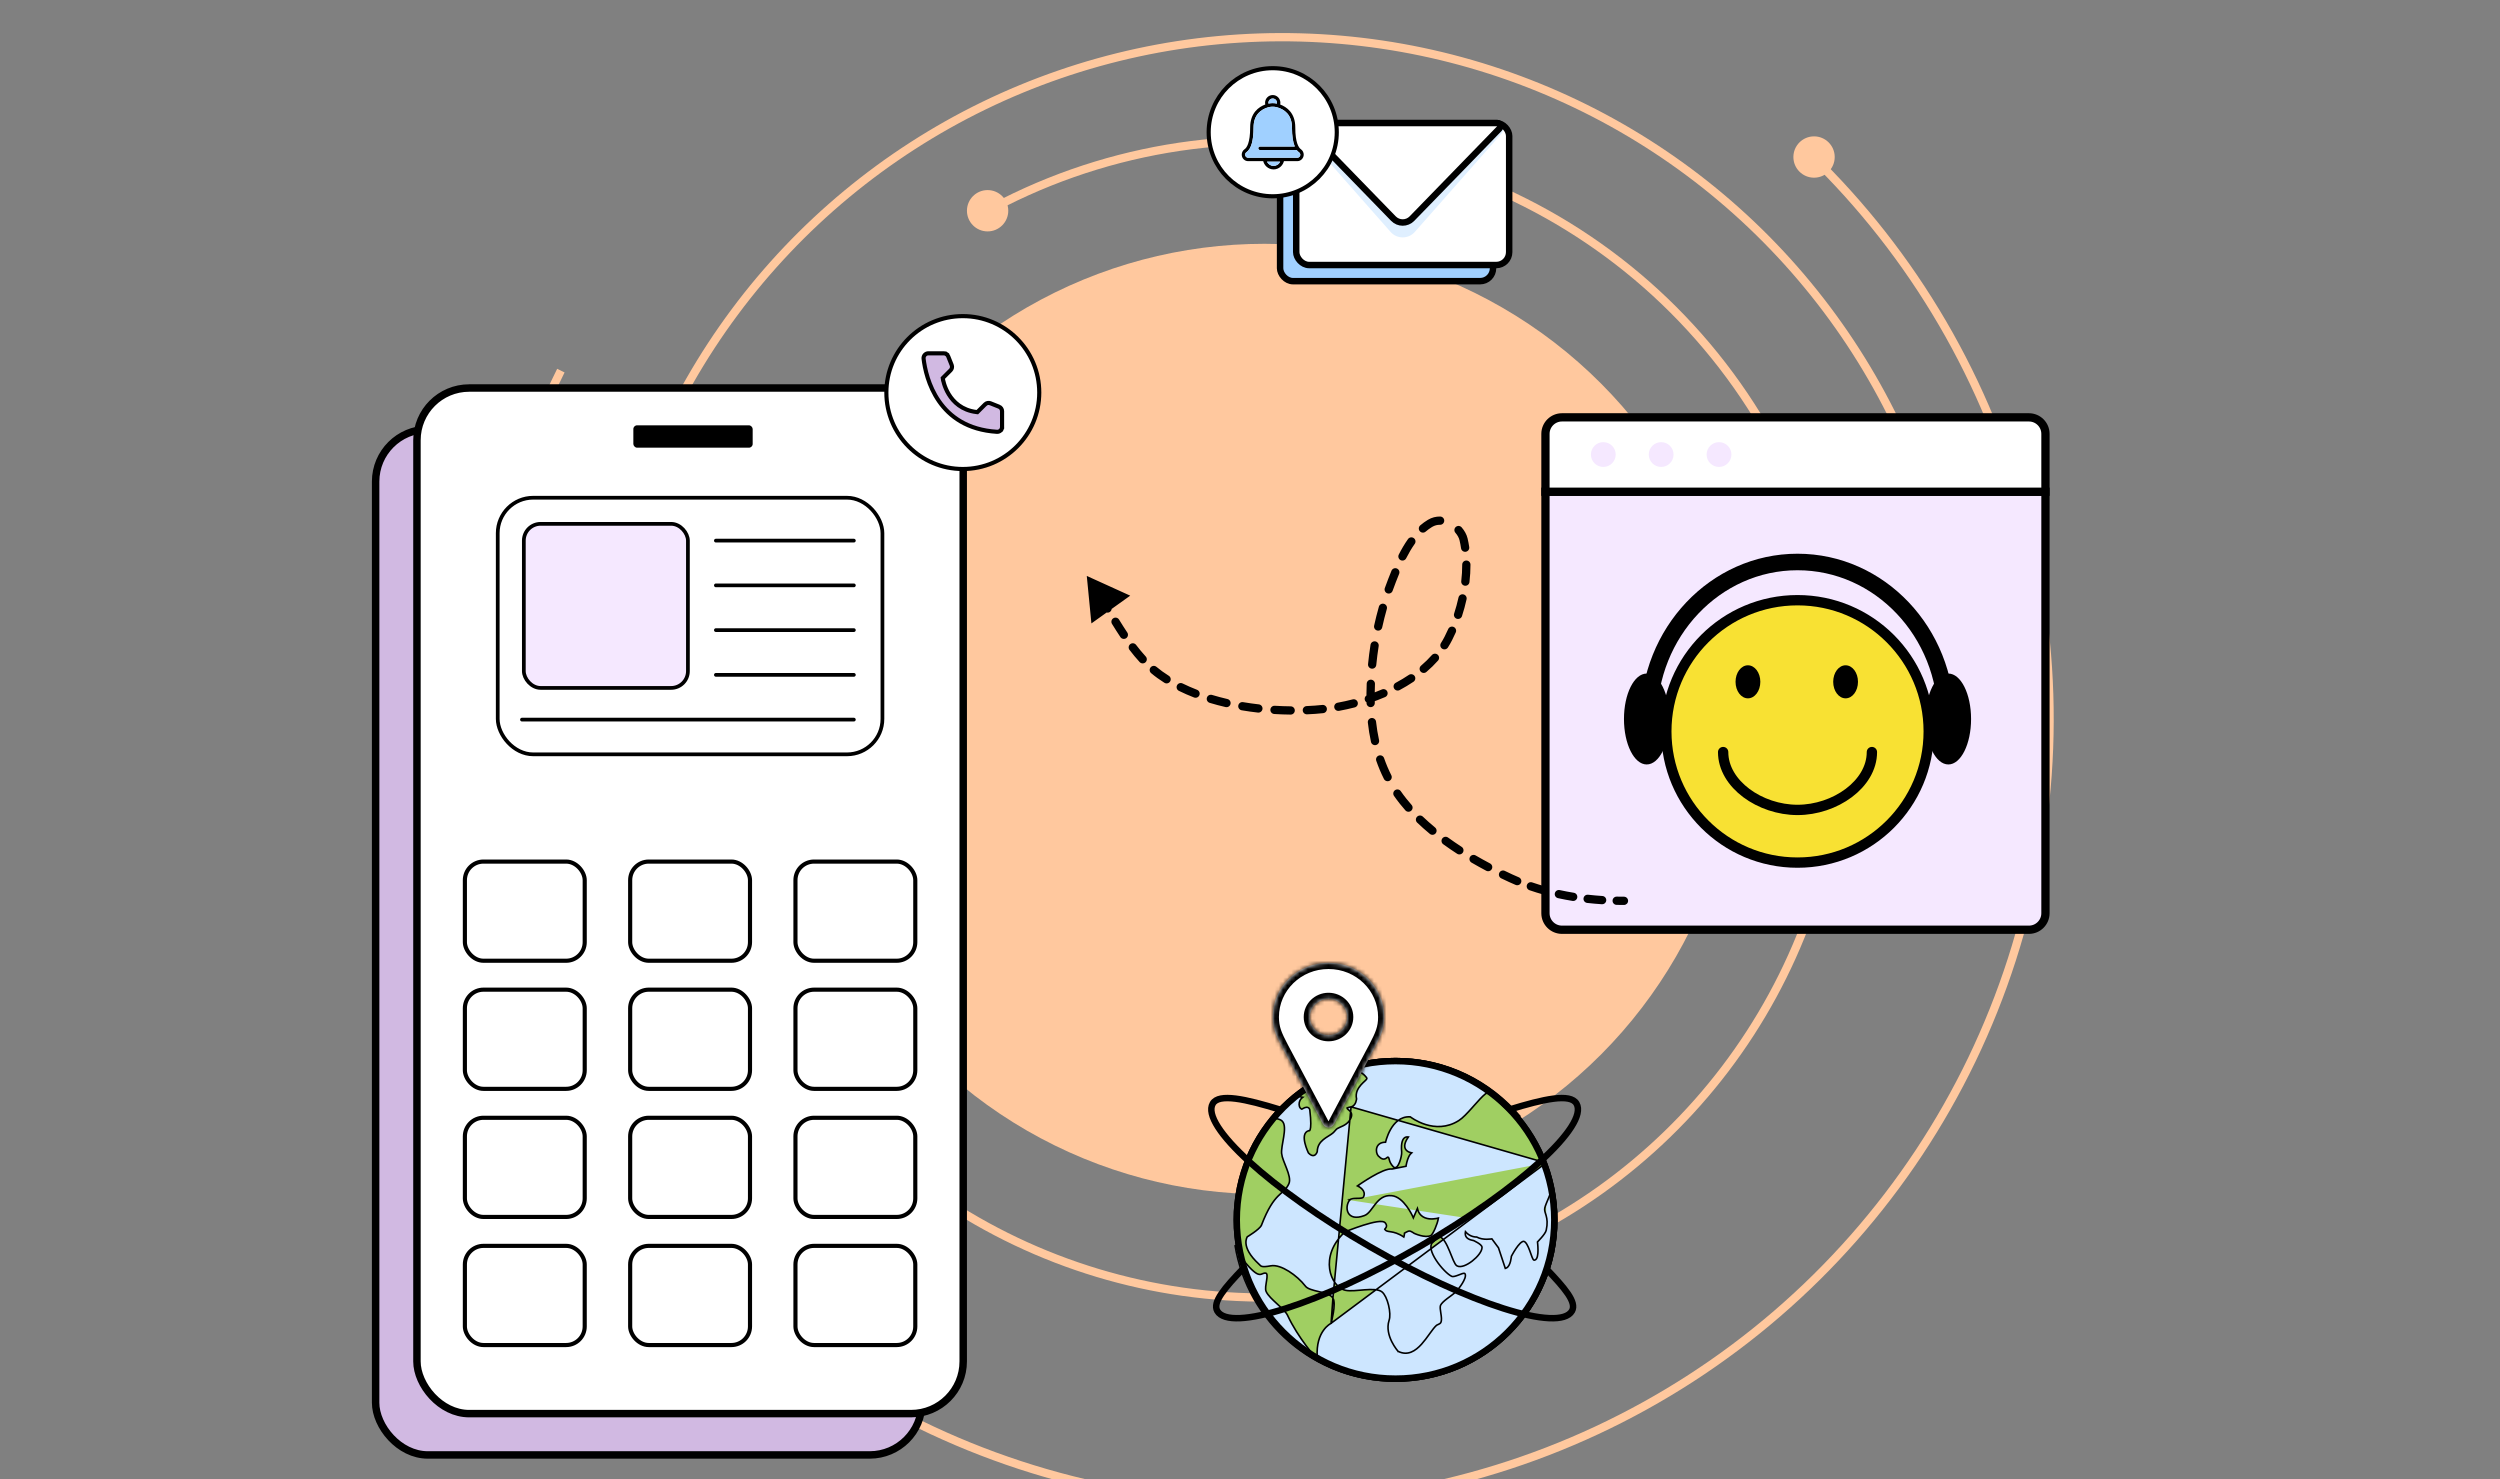
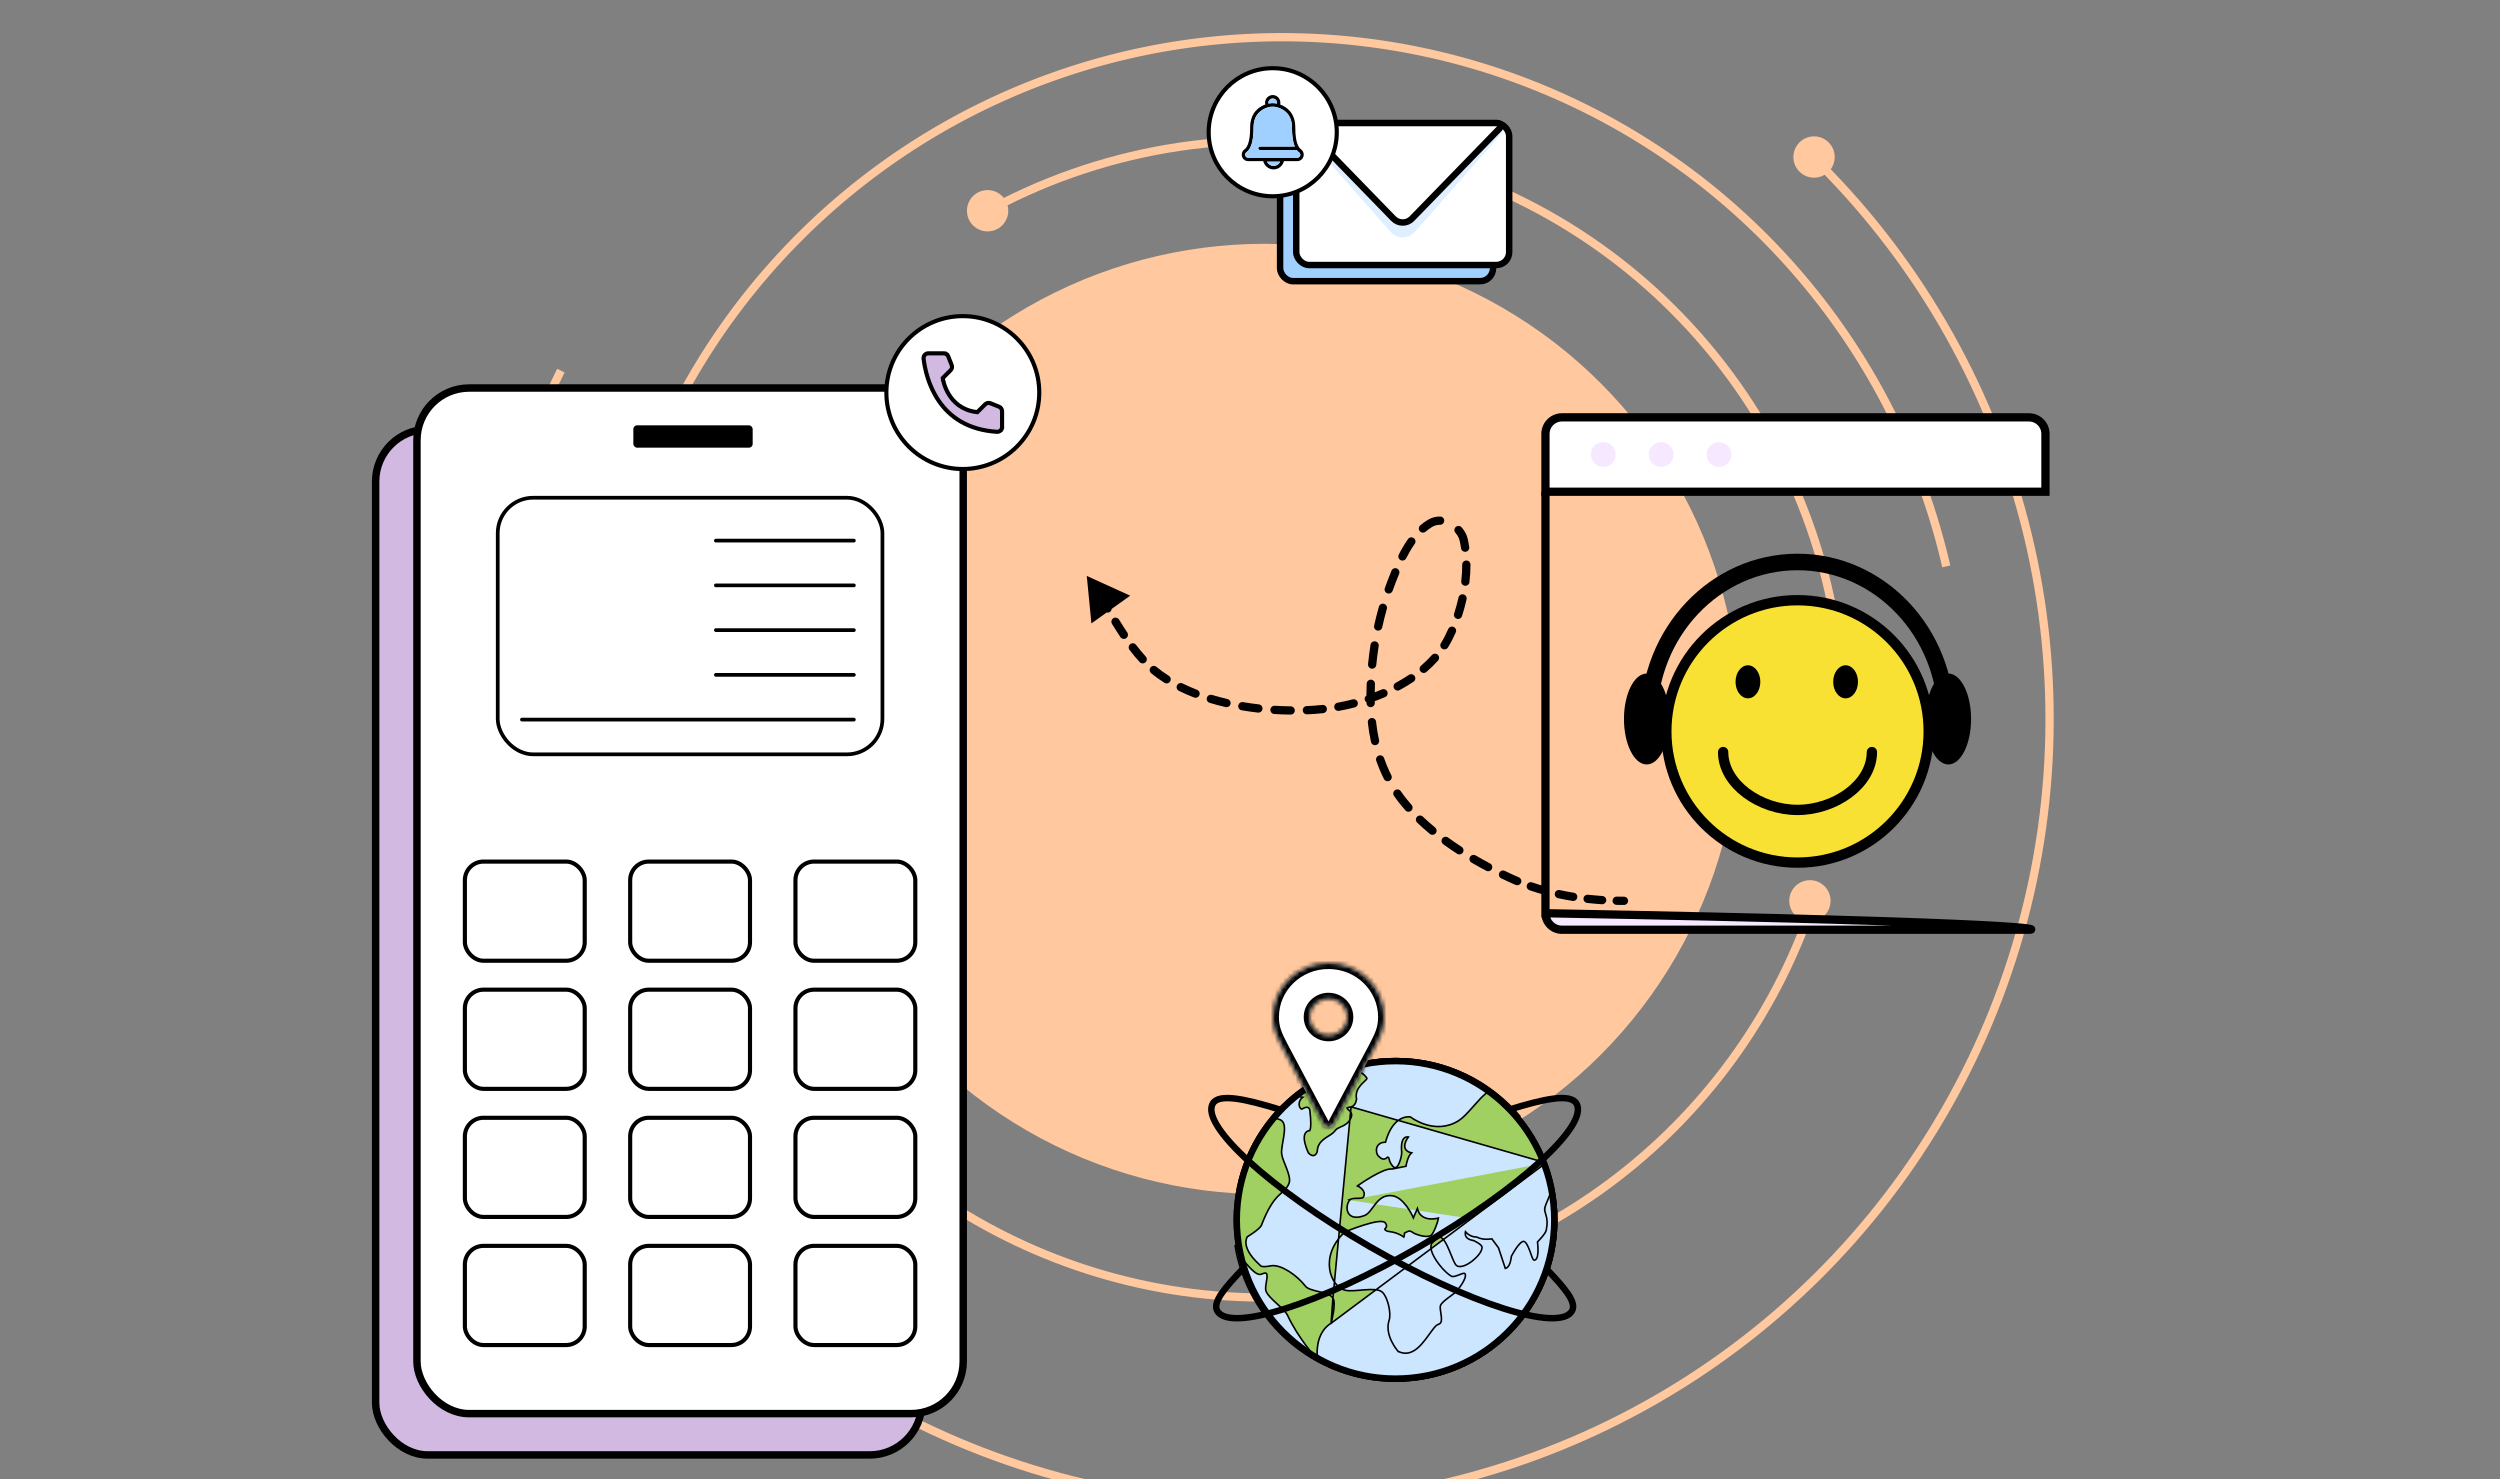
<svg xmlns="http://www.w3.org/2000/svg" width="605" height="358" viewBox="0 0 605 358" fill="none">
  <rect x="0" y="0" width="605" height="358" fill="#808080" stroke="none" />
  <g clip-path="url(#clip0_329_142)">
    <path d="M440.35 39.65C465.062 64.362 482.479 95.41 490.687 129.381C498.894 163.351 497.573 198.927 486.868 232.195C476.164 265.463 456.492 295.134 430.016 317.945C403.539 340.756 371.284 355.822 336.799 361.487C302.313 367.152 266.933 363.196 234.551 350.054C202.168 336.912 174.038 315.093 153.253 286.998C132.469 258.902 119.837 225.619 116.745 190.808C113.653 155.997 120.223 121.008 135.73 89.69" stroke="#FFC89E" stroke-width="2" />
    <path d="M210.023 305.118C188.975 289.039 172.107 268.128 160.845 244.154C149.583 220.18 144.258 193.848 145.321 167.382C146.383 140.916 153.802 115.094 166.949 92.1C180.096 69.106 198.586 49.615 220.855 35.275C243.125 20.934 268.519 12.166 294.893 9.71C321.266 7.255 347.843 11.185 372.377 21.168C396.911 31.151 418.681 46.894 435.847 67.066C453.013 87.238 465.07 111.246 471 137.061" stroke="#FFC89E" stroke-width="2" />
    <path d="M437.689 221.521C428.001 248.367 410.34 271.611 387.072 288.138C363.804 304.665 336.04 313.686 307.502 313.992C278.963 314.298 251.012 305.875 227.395 289.85C203.778 273.825 185.622 250.965 175.361 224.333" stroke="#FFC89E" stroke-width="2" />
    <circle cx="239" cy="51" r="5" fill="#FFC89E" />
    <circle cx="438" cy="218" r="5" fill="#FFC89E" />
    <circle cx="439" cy="38" r="5" fill="#FFC89E" />
    <circle cx="145" cy="135" r="5" fill="#FFC89E" />
    <path d="M446 174C446 142.009 435.044 110.983 414.955 86.087C394.866 61.19 366.857 43.924 335.589 37.163C304.32 30.401 271.68 34.553 243.1 48.926" stroke="#FFC89E" stroke-width="2" />
    <circle cx="306" cy="174" r="115" fill="#FFC89E" />
-     <path d="M374 119H495V221C495 223.209 493.209 225 491 225H378C375.791 225 374 223.209 374 221V119Z" fill="#F5E8FF" stroke="black" stroke-width="2" />
+     <path d="M374 119V221C495 223.209 493.209 225 491 225H378C375.791 225 374 223.209 374 221V119Z" fill="#F5E8FF" stroke="black" stroke-width="2" />
    <path d="M374 105C374 102.791 375.791 101 378 101H491C493.209 101 495 102.791 495 105V119H374V105Z" fill="white" stroke="black" stroke-width="2" />
    <circle cx="388" cy="110" r="3" fill="#F5E8FF" />
    <circle cx="402" cy="110" r="3" fill="#F5E8FF" />
    <circle cx="416" cy="110" r="3" fill="#F5E8FF" />
    <circle cx="435" cy="177" r="31.75" fill="#F8E133" stroke="black" stroke-width="2.5" />
    <ellipse cx="423" cy="165" rx="3" ry="4" fill="black" />
    <ellipse cx="398.5" cy="174" rx="5.5" ry="11" fill="black" />
    <ellipse cx="471.5" cy="174" rx="5.5" ry="11" fill="black" />
    <ellipse cx="446.633" cy="165" rx="3" ry="4" fill="black" />
    <path d="M453 182C453 189.778 444.037 196 435 196C425.963 196 417 189.778 417 182" stroke="black" stroke-width="2.5" stroke-linecap="round" />
    <path d="M471 174C471 153.013 454.882 136 435 136C415.118 136 399 153.013 399 174" stroke="black" stroke-width="4" />
    <rect x="309.781" y="33.685" width="51.534" height="34.356" rx="3.123" fill="#A0D0FF" stroke="black" stroke-width="1.562" />
    <rect x="313.685" y="29.781" width="51.534" height="34.356" rx="3.123" fill="white" stroke="black" stroke-width="1.562" />
    <path d="M336.524 56.13C338.078 57.893 340.826 57.893 342.381 56.13L363.323 32.375C364.212 31.367 363.496 29.781 362.151 29.781H316.753C315.409 29.781 314.693 31.367 315.582 32.375L336.524 56.13Z" fill="#DFEFFF" />
    <path d="M341.693 52.902C340.466 54.165 338.439 54.165 337.212 52.902L316.038 31.106C315.558 30.611 315.908 29.781 316.598 29.781H362.306C362.996 29.781 363.347 30.611 362.866 31.106L341.693 52.902Z" fill="white" stroke="black" stroke-width="1.562" />
    <circle cx="308" cy="32" r="15.5" fill="white" stroke="black" />
    <path d="M308.207 41C309.484 41 310.576 40.031 310.762 38.747L310.823 38.263H305.59L305.652 38.747C305.837 40.031 306.929 41 308.207 41ZM309.793 39.105C309.525 39.736 308.887 40.157 308.207 40.157C307.527 40.157 306.888 39.736 306.62 39.105H309.793Z" fill="black" />
    <path d="M309.793 39.105C309.525 39.736 308.887 40.157 308.207 40.157C307.527 40.157 306.888 39.736 306.62 39.105H309.793Z" fill="#A0D0FF" />
    <path d="M314.82 36.116C314.305 35.758 313.46 34.6 313.46 30.832C313.46 27.295 311.358 25.884 309.813 25.295C309.834 25.168 309.854 25.021 309.854 24.895C309.854 23.842 309.03 23 308 23C306.97 23 306.146 23.842 306.146 24.895C306.146 25.021 306.166 25.168 306.187 25.295C304.642 25.863 302.54 27.295 302.54 30.832C302.54 34.621 301.695 35.779 301.18 36.116C300.747 36.41 300.5 36.916 300.5 37.421C300.5 38.305 301.201 39 302.045 39H308H313.955C314.799 39 315.5 38.284 315.5 37.421C315.5 36.916 315.253 36.41 314.82 36.116ZM308 23.842C308.577 23.842 309.03 24.305 309.03 24.895C309.03 24.958 309.03 25 309.01 25.063C308.165 24.874 307.382 24.979 306.97 25.063C306.97 25 306.949 24.958 306.949 24.895C306.97 24.305 307.423 23.842 308 23.842ZM313.955 38.179H302.045C301.654 38.179 301.324 37.842 301.324 37.442C301.324 37.189 301.448 36.958 301.654 36.832C302.787 36.032 303.364 34.032 303.364 30.853C303.364 27.653 305.301 26.431 306.908 25.968H306.928C306.928 25.968 307.382 25.821 308.02 25.821C308.35 25.821 308.7 25.863 309.092 25.989H309.112C310.72 26.453 312.656 27.674 312.656 30.874C312.656 32.874 312.883 34.41 313.336 35.463H304.909C304.682 35.463 304.497 35.653 304.497 35.884C304.497 36.116 304.683 36.305 304.909 36.305H313.769H313.79C313.954 36.537 314.14 36.705 314.346 36.852C314.552 37 314.676 37.231 314.676 37.463C314.676 37.842 314.346 38.179 313.955 38.179Z" fill="black" />
    <path d="M313.955 38.179H302.045C301.654 38.179 301.324 37.842 301.324 37.442C301.324 37.189 301.448 36.958 301.654 36.832C302.787 36.032 303.364 34.032 303.364 30.853C303.364 27.653 305.301 26.431 306.908 25.968H306.928C306.928 25.968 307.382 25.821 308.02 25.821C308.35 25.821 308.7 25.863 309.092 25.989H309.112C310.72 26.453 312.656 27.674 312.656 30.874C312.656 32.874 312.883 34.41 313.336 35.463H304.909C304.682 35.463 304.497 35.653 304.497 35.884C304.497 36.116 304.683 36.305 304.909 36.305H313.769H313.79C313.954 36.537 314.14 36.705 314.346 36.852C314.552 37 314.676 37.231 314.676 37.463C314.676 37.842 314.346 38.179 313.955 38.179Z" fill="#A0D0FF" />
    <path d="M308 23.842C308.577 23.842 309.03 24.305 309.03 24.895C309.03 24.958 309.03 25 309.01 25.063C308.165 24.874 307.382 24.979 306.97 25.063C306.97 25 306.949 24.958 306.949 24.895C306.97 24.305 307.423 23.842 308 23.842Z" fill="#A0D0FF" />
    <rect x="90.902" y="103.902" width="132.195" height="248.195" rx="12.634" fill="#D1B9E2" stroke="black" stroke-width="1.805" />
    <rect x="100.902" y="93.902" width="132.195" height="248.195" rx="12.634" fill="white" stroke="black" stroke-width="1.805" />
    <rect x="153.27" y="102.927" width="28.878" height="5.415" rx="0.902" fill="black" />
    <rect x="120.451" y="120.451" width="93.098" height="62.098" rx="8.573" fill="white" stroke="black" stroke-width="0.902" />
-     <rect x="126.768" y="126.769" width="39.707" height="39.707" rx="4.061" fill="#F5E8FF" stroke="black" stroke-width="0.902" />
    <path d="M173.244 130.83H206.634" stroke="black" stroke-width="0.902" stroke-linecap="round" />
    <path d="M173.244 141.659H206.634" stroke="black" stroke-width="0.902" stroke-linecap="round" />
    <path d="M173.244 152.488H206.634" stroke="black" stroke-width="0.902" stroke-linecap="round" />
    <path d="M173.244 163.317H206.634" stroke="black" stroke-width="0.902" stroke-linecap="round" />
    <path d="M126.316 174.146L206.633 174.146" stroke="black" stroke-width="0.902" stroke-linecap="round" />
    <rect x="112.5" y="208.5" width="29" height="24" rx="4.5" fill="white" stroke="black" />
    <rect x="152.5" y="208.5" width="29" height="24" rx="4.5" fill="white" stroke="black" />
    <rect x="192.5" y="208.5" width="29" height="24" rx="4.5" fill="white" stroke="black" />
    <rect x="112.5" y="239.5" width="29" height="24" rx="4.5" fill="white" stroke="black" />
    <rect x="152.5" y="239.5" width="29" height="24" rx="4.5" fill="white" stroke="black" />
    <rect x="192.5" y="239.5" width="29" height="24" rx="4.5" fill="white" stroke="black" />
    <rect x="112.5" y="270.5" width="29" height="24" rx="4.5" fill="white" stroke="black" />
    <rect x="152.5" y="270.5" width="29" height="24" rx="4.5" fill="white" stroke="black" />
    <rect x="192.5" y="270.5" width="29" height="24" rx="4.5" fill="white" stroke="black" />
    <rect x="112.5" y="301.5" width="29" height="24" rx="4.5" fill="white" stroke="black" />
    <rect x="152.5" y="301.5" width="29" height="24" rx="4.5" fill="white" stroke="black" />
    <rect x="192.5" y="301.5" width="29" height="24" rx="4.5" fill="white" stroke="black" />
    <circle cx="233" cy="95" r="18.5" fill="white" stroke="black" />
    <path d="M236.272 99.71L236.515 99.74L236.688 99.567L238.408 97.847C238.408 97.846 238.408 97.846 238.409 97.846C238.572 97.685 238.778 97.575 239.002 97.529C239.226 97.483 239.458 97.503 239.671 97.587C239.672 97.587 239.672 97.587 239.672 97.587L241.766 98.423C241.767 98.424 241.767 98.424 241.768 98.424C241.982 98.511 242.166 98.66 242.296 98.852C242.427 99.044 242.497 99.269 242.5 99.501V103.342C242.499 103.499 242.465 103.654 242.403 103.798L242.861 103.998L242.403 103.798C242.34 103.943 242.248 104.073 242.133 104.182C242.018 104.29 241.883 104.374 241.735 104.428C241.588 104.482 241.432 104.506 241.275 104.499C234.086 104.05 229.804 100.794 227.235 97.086C224.65 93.356 223.783 89.142 223.507 86.797C223.489 86.633 223.506 86.468 223.556 86.311C223.607 86.154 223.69 86.009 223.8 85.887C223.911 85.764 224.046 85.666 224.197 85.6C224.347 85.533 224.511 85.499 224.676 85.5V85.5H224.679H228.391C228.623 85.501 228.848 85.571 229.04 85.701L229.321 85.288L229.04 85.701C229.231 85.831 229.379 86.016 229.465 86.231L229.465 86.231L230.303 88.331L230.303 88.331L230.305 88.335C230.391 88.546 230.413 88.778 230.368 89.002C230.323 89.225 230.213 89.431 230.053 89.592C230.052 89.593 230.052 89.593 230.052 89.593L228.331 91.315L228.153 91.493L228.19 91.742L228.684 91.668C228.19 91.742 228.19 91.742 228.19 91.742L228.19 91.743L228.19 91.745L228.191 91.75L228.194 91.768C228.196 91.784 228.2 91.805 228.205 91.833C228.215 91.888 228.23 91.966 228.251 92.064C228.294 92.262 228.362 92.541 228.465 92.877C228.671 93.549 229.018 94.454 229.585 95.389C230.723 97.267 232.755 99.271 236.272 99.71Z" fill="#D1B9E2" stroke="black" />
    <path d="M263 139.374L273.513 144.15L264.121 150.866L263 139.374ZM280.694 163.293L280.111 164.105L280.694 163.293ZM318.214 171.758L318.284 172.756L318.214 171.758ZM350.497 154.497L349.607 154.042L350.497 154.497ZM354.181 130.517L353.207 130.747L354.181 130.517ZM346.056 126.661L345.541 125.804L346.056 126.661ZM336.883 140.458L337.815 140.823L336.883 140.458ZM331.683 167.812L330.683 167.802L331.683 167.812ZM339.556 193.9L338.774 194.524L339.556 193.9ZM365.556 212.517L365.975 211.61L365.556 212.517ZM393 217C393.552 217 394 217.448 394 218C394 218.552 393.552 219 393 219V217ZM264.913 140.331C265.224 140.787 265.107 141.409 264.65 141.72C264.194 142.031 263.572 141.914 263.261 141.457L264.913 140.331ZM265.251 144.567C264.963 144.096 265.112 143.48 265.583 143.192C266.054 142.905 266.67 143.053 266.958 143.525L265.251 144.567ZM268.887 146.746C269.17 147.22 269.013 147.834 268.539 148.116C268.064 148.398 267.45 148.242 267.168 147.767L268.887 146.746ZM269.105 150.987C268.816 150.516 268.963 149.901 269.433 149.612C269.904 149.323 270.52 149.47 270.809 149.94L269.105 150.987ZM272.801 153.064C273.108 153.523 272.984 154.144 272.524 154.451C272.065 154.757 271.444 154.634 271.138 154.174L272.801 153.064ZM273.341 157.275C273.006 156.836 273.091 156.209 273.53 155.874C273.97 155.539 274.597 155.624 274.932 156.063L273.341 157.275ZM277.266 158.868C277.64 159.275 277.613 159.907 277.206 160.281C276.799 160.654 276.167 160.627 275.793 160.22L277.266 158.868ZM278.575 162.906C278.153 162.55 278.1 161.919 278.456 161.497C278.812 161.075 279.443 161.021 279.865 161.378L278.575 162.906ZM282.851 163.54C283.319 163.834 283.458 164.452 283.164 164.919C282.869 165.386 282.252 165.526 281.784 165.231L282.851 163.54ZM285.296 167.189C284.8 166.945 284.596 166.346 284.84 165.85C285.084 165.355 285.684 165.151 286.179 165.395L285.296 167.189ZM289.685 166.927C290.2 167.127 290.456 167.706 290.257 168.221C290.057 168.736 289.478 168.992 288.963 168.793L289.685 166.927ZM292.738 170.088C292.21 169.928 291.911 169.37 292.07 168.841C292.23 168.313 292.788 168.014 293.317 168.174L292.738 170.088ZM297.038 169.163C297.576 169.288 297.911 169.825 297.786 170.363C297.662 170.901 297.125 171.236 296.587 171.112L297.038 169.163ZM300.485 171.891C299.94 171.799 299.574 171.282 299.666 170.738C299.759 170.193 300.275 169.827 300.819 169.919L300.485 171.891ZM304.642 170.459C305.191 170.522 305.585 171.017 305.523 171.566C305.461 172.115 304.965 172.509 304.416 172.447L304.642 170.459ZM308.369 172.791C307.818 172.758 307.399 172.283 307.432 171.732C307.466 171.181 307.94 170.761 308.491 170.795L308.369 172.791ZM312.354 170.932C312.906 170.937 313.35 171.389 313.344 171.942C313.339 172.494 312.887 172.937 312.334 172.932L312.354 170.932ZM316.303 172.867C315.751 172.891 315.285 172.463 315.261 171.911C315.238 171.359 315.666 170.893 316.218 170.869L316.303 172.867ZM320.003 170.595C320.552 170.535 321.045 170.932 321.105 171.481C321.164 172.03 320.767 172.524 320.218 172.583L320.003 170.595ZM324.061 172.024C323.517 172.123 322.996 171.763 322.897 171.22C322.798 170.677 323.158 170.156 323.701 170.056L324.061 172.024ZM327.351 169.252C327.886 169.114 328.431 169.435 328.57 169.97C328.708 170.505 328.386 171.05 327.852 171.188L327.351 169.252ZM331.574 170.079C331.051 170.256 330.483 169.976 330.306 169.453C330.128 168.93 330.408 168.362 330.931 168.185L331.574 170.079ZM334.415 166.85C334.923 166.632 335.511 166.867 335.729 167.374C335.947 167.882 335.712 168.47 335.205 168.688L334.415 166.85ZM338.715 166.998C338.229 167.259 337.622 167.077 337.361 166.59C337.1 166.104 337.282 165.497 337.769 165.236L338.715 166.998ZM340.948 163.324C341.407 163.016 342.028 163.137 342.336 163.596C342.645 164.054 342.523 164.675 342.065 164.984L340.948 163.324ZM345.193 162.613C344.773 162.972 344.142 162.923 343.783 162.504C343.424 162.084 343.472 161.453 343.892 161.094L345.193 162.613ZM346.515 158.527C346.881 158.113 347.513 158.075 347.926 158.442C348.339 158.808 348.377 159.44 348.011 159.853L346.515 158.527ZM350.4 156.685C350.106 157.152 349.488 157.292 349.021 156.997C348.554 156.702 348.414 156.085 348.709 155.618L350.4 156.685ZM350.466 152.233C350.69 151.728 351.28 151.499 351.785 151.722C352.29 151.946 352.519 152.536 352.296 153.041L350.466 152.233ZM353.8 149.099C353.63 149.624 353.065 149.911 352.54 149.74C352.015 149.57 351.728 149.005 351.899 148.48L353.8 149.099ZM352.956 144.601C353.075 144.062 353.609 143.721 354.148 143.84C354.687 143.959 355.028 144.493 354.909 145.032L352.956 144.601ZM355.61 140.87C355.547 141.419 355.051 141.813 354.502 141.749C353.953 141.686 353.56 141.19 353.623 140.641L355.61 140.87ZM353.856 136.647C353.855 136.095 354.302 135.646 354.854 135.645C355.406 135.644 355.855 136.091 355.856 136.643L353.856 136.647ZM355.554 132.395C355.634 132.941 355.256 133.449 354.709 133.529C354.163 133.609 353.655 133.231 353.575 132.685L355.554 132.395ZM352.207 128.932C351.845 128.515 351.891 127.883 352.308 127.522C352.726 127.16 353.358 127.206 353.719 127.623L352.207 128.932ZM348.528 125.001C349.08 125.013 349.519 125.47 349.507 126.022C349.496 126.574 349.039 127.012 348.487 127.001L348.528 125.001ZM345.004 128.657C344.585 129.017 343.954 128.969 343.594 128.551C343.233 128.132 343.281 127.501 343.7 127.14L345.004 128.657ZM340.735 130.459C341.055 130.008 341.679 129.902 342.129 130.221C342.58 130.54 342.686 131.164 342.367 131.615L340.735 130.459ZM340.289 135.11C340.039 135.603 339.438 135.8 338.945 135.55C338.453 135.3 338.256 134.698 338.506 134.206L340.289 135.11ZM336.737 138.122C336.947 137.611 337.531 137.366 338.042 137.575C338.553 137.784 338.798 138.368 338.588 138.88L336.737 138.122ZM337.011 142.978C336.827 143.499 336.255 143.771 335.735 143.587C335.214 143.403 334.942 142.831 335.126 142.31L337.011 142.978ZM333.69 146.816C333.841 146.284 334.394 145.976 334.926 146.127C335.457 146.278 335.765 146.831 335.614 147.363L333.69 146.816ZM334.491 151.828C334.373 152.367 333.84 152.708 333.3 152.59C332.761 152.472 332.42 151.939 332.538 151.399L334.491 151.828ZM331.664 156.042C331.75 155.497 332.262 155.124 332.808 155.21C333.353 155.296 333.726 155.808 333.64 156.354L331.664 156.042ZM333.057 160.923C333.003 161.473 332.513 161.875 331.964 161.821C331.414 161.767 331.012 161.278 331.066 160.728L333.057 160.923ZM330.742 165.44C330.764 164.889 331.229 164.459 331.781 164.481C332.333 164.502 332.763 164.968 332.741 165.519L330.742 165.44ZM332.7 170.104C332.714 170.656 332.278 171.115 331.726 171.129C331.174 171.144 330.715 170.708 330.701 170.156L332.7 170.104ZM331.017 174.865C330.955 174.316 331.351 173.821 331.9 173.76C332.449 173.699 332.943 174.094 333.004 174.643L331.017 174.865ZM333.731 179.116C333.848 179.655 333.506 180.188 332.966 180.305C332.427 180.423 331.894 180.08 331.777 179.541L333.731 179.116ZM333.058 184.118C332.877 183.597 333.153 183.027 333.675 182.846C334.196 182.664 334.766 182.94 334.947 183.462L333.058 184.118ZM336.699 187.607C336.947 188.1 336.749 188.702 336.256 188.95C335.763 189.199 335.162 189.001 334.913 188.508L336.699 187.607ZM337.349 192.609C337.035 192.154 337.149 191.531 337.603 191.217C338.057 190.903 338.68 191.016 338.994 191.471L337.349 192.609ZM341.602 194.784C341.966 195.199 341.926 195.83 341.511 196.195C341.097 196.56 340.465 196.52 340.1 196.105L341.602 194.784ZM342.952 199.073C342.553 198.691 342.539 198.058 342.921 197.659C343.303 197.26 343.936 197.247 344.335 197.629L342.952 199.073ZM347.294 200.257C347.72 200.609 347.78 201.24 347.428 201.665C347.076 202.091 346.446 202.151 346.02 201.799L347.294 200.257ZM349.258 204.305C348.811 203.98 348.712 203.355 349.036 202.908C349.361 202.461 349.986 202.362 350.433 202.687L349.258 204.305ZM353.715 204.935C354.178 205.235 354.311 205.854 354.011 206.318C353.711 206.781 353.092 206.914 352.628 206.614L353.715 204.935ZM356.105 208.747C355.627 208.469 355.466 207.857 355.744 207.38C356.022 206.902 356.634 206.741 357.111 207.019L356.105 208.747ZM360.601 208.954C361.089 209.212 361.276 209.818 361.018 210.306C360.76 210.794 360.155 210.981 359.667 210.723L360.601 208.954ZM363.298 212.557C362.801 212.316 362.592 211.719 362.832 211.221C363.072 210.724 363.67 210.515 364.168 210.756L363.298 212.557ZM367.556 212.307C368.065 212.521 368.304 213.107 368.09 213.616C367.876 214.126 367.29 214.365 366.78 214.151L367.556 212.307ZM370.135 215.432C369.613 215.251 369.336 214.682 369.516 214.16C369.696 213.638 370.265 213.361 370.787 213.541L370.135 215.432ZM374.095 214.569C374.627 214.717 374.938 215.268 374.791 215.8C374.643 216.332 374.091 216.644 373.559 216.496L374.095 214.569ZM377.036 217.355C376.497 217.238 376.154 216.705 376.272 216.166C376.389 215.626 376.922 215.284 377.462 215.401L377.036 217.355ZM380.873 216.049C381.418 216.138 381.788 216.652 381.699 217.197C381.61 217.742 381.096 218.112 380.551 218.023L380.873 216.049ZM384.092 218.51C383.544 218.448 383.149 217.953 383.211 217.404C383.272 216.856 383.767 216.461 384.316 216.523L384.092 218.51ZM387.781 216.831C388.332 216.867 388.75 217.343 388.713 217.894C388.677 218.445 388.201 218.863 387.65 218.826L387.781 216.831ZM391.216 218.981C390.664 218.969 390.226 218.512 390.238 217.96C390.249 217.408 390.707 216.97 391.259 216.981L391.216 218.981ZM266.958 143.525C267.594 144.566 268.236 145.649 268.887 146.746L267.168 147.767C266.514 146.667 265.879 145.596 265.251 144.567L266.958 143.525ZM270.809 149.94C271.454 150.99 272.115 152.037 272.801 153.064L271.138 154.174C270.434 153.12 269.758 152.051 269.105 150.987L270.809 149.94ZM274.932 156.063C275.678 157.043 276.455 157.984 277.266 158.868L275.793 160.22C274.933 159.284 274.118 158.295 273.341 157.275L274.932 156.063ZM279.865 161.378C280.325 161.766 280.796 162.134 281.278 162.481L280.111 164.105C279.584 163.726 279.072 163.326 278.575 162.906L279.865 161.378ZM281.278 162.481C281.787 162.846 282.312 163.199 282.851 163.54L281.784 165.231C281.212 164.87 280.654 164.495 280.111 164.105L281.278 162.481ZM286.179 165.395C287.306 165.949 288.477 166.46 289.685 166.927L288.963 168.793C287.704 168.305 286.479 167.772 285.296 167.189L286.179 165.395ZM293.317 168.174C294.534 168.542 295.777 168.871 297.038 169.163L296.587 171.112C295.285 170.81 294 170.47 292.738 170.088L293.317 168.174ZM300.819 169.919C302.087 170.134 303.363 170.314 304.642 170.459L304.416 172.447C303.102 172.297 301.789 172.112 300.485 171.891L300.819 169.919ZM308.491 170.795C309.787 170.874 311.077 170.919 312.354 170.932L312.334 172.932C311.024 172.919 309.699 172.873 308.369 172.791L308.491 170.795ZM316.218 170.869C316.866 170.841 317.508 170.805 318.144 170.761L318.284 172.756C317.63 172.802 316.969 172.839 316.303 172.867L316.218 170.869ZM318.144 170.761C318.761 170.717 319.381 170.662 320.003 170.595L320.218 172.583C319.571 172.653 318.926 172.711 318.284 172.756L318.144 170.761ZM323.701 170.056C324.922 169.833 326.142 169.565 327.351 169.252L327.852 171.188C326.596 171.513 325.329 171.792 324.061 172.024L323.701 170.056ZM330.931 168.185C332.116 167.783 333.28 167.338 334.415 166.85L335.205 168.688C334.02 169.197 332.806 169.661 331.574 170.079L330.931 168.185ZM337.769 165.236C338.874 164.642 339.937 164.005 340.948 163.324L342.065 164.984C340.995 165.703 339.875 166.375 338.715 166.998L337.769 165.236ZM343.892 161.094C344.839 160.283 345.716 159.427 346.515 158.527L348.011 159.853C347.148 160.827 346.204 161.747 345.193 162.613L343.892 161.094ZM348.709 155.618C349.033 155.104 349.333 154.579 349.607 154.042L351.388 154.951C351.086 155.543 350.756 156.121 350.4 156.685L348.709 155.618ZM349.607 154.042C349.905 153.457 350.192 152.853 350.466 152.233L352.296 153.041C352.007 153.694 351.704 154.332 351.388 154.951L349.607 154.042ZM351.899 148.48C352.31 147.216 352.665 145.917 352.956 144.601L354.909 145.032C354.604 146.412 354.232 147.774 353.8 149.099L351.899 148.48ZM353.623 140.641C353.778 139.298 353.859 137.96 353.856 136.647L355.856 136.643C355.859 138.04 355.774 139.456 355.61 140.87L353.623 140.641ZM353.575 132.685C353.478 132.024 353.356 131.377 353.207 130.747L355.154 130.287C355.317 130.977 355.449 131.681 355.554 132.395L353.575 132.685ZM353.207 130.747C353.075 130.185 352.733 129.54 352.207 128.932L353.719 127.623C354.405 128.416 354.931 129.343 355.154 130.287L353.207 130.747ZM348.487 127.001C347.851 126.988 347.204 127.138 346.57 127.518L345.541 125.804C346.509 125.222 347.53 124.98 348.528 125.001L348.487 127.001ZM346.57 127.518C346.021 127.848 345.5 128.23 345.004 128.657L343.7 127.14C344.273 126.647 344.886 126.197 345.541 125.804L346.57 127.518ZM342.367 131.615C341.59 132.712 340.903 133.9 340.289 135.11L338.506 134.206C339.152 132.933 339.888 131.655 340.735 130.459L342.367 131.615ZM338.588 138.88C338.312 139.554 338.056 140.205 337.815 140.823L335.952 140.094C336.194 139.475 336.455 138.812 336.737 138.122L338.588 138.88ZM337.815 140.823C337.535 141.537 337.267 142.255 337.011 142.978L335.126 142.31C335.389 141.567 335.665 140.828 335.952 140.094L337.815 140.823ZM335.614 147.363C335.194 148.84 334.82 150.329 334.491 151.828L332.538 151.399C332.875 149.862 333.259 148.332 333.69 146.816L335.614 147.363ZM333.64 156.354C333.4 157.874 333.206 159.399 333.057 160.923L331.066 160.728C331.219 159.165 331.418 157.602 331.664 156.042L333.64 156.354ZM332.741 165.519C332.71 166.288 332.691 167.056 332.683 167.822L330.683 167.802C330.691 167.016 330.711 166.229 330.742 165.44L332.741 165.519ZM332.683 167.822C332.675 168.584 332.681 169.345 332.7 170.104L330.701 170.156C330.681 169.371 330.675 168.586 330.683 167.802L332.683 167.822ZM333.004 174.643C333.172 176.15 333.411 177.642 333.731 179.116L331.777 179.541C331.44 177.995 331.192 176.434 331.017 174.865L333.004 174.643ZM334.947 183.462C335.436 184.87 336.016 186.253 336.699 187.607L334.913 188.508C334.188 187.071 333.574 185.605 333.058 184.118L334.947 183.462ZM338.994 191.471C339.416 192.08 339.863 192.682 340.337 193.276L338.774 194.524C338.271 193.894 337.797 193.255 337.349 192.609L338.994 191.471ZM340.337 193.276C340.744 193.786 341.166 194.289 341.602 194.784L340.1 196.105C339.644 195.587 339.201 195.059 338.774 194.524L340.337 193.276ZM344.335 197.629C345.278 198.532 346.267 199.408 347.294 200.257L346.02 201.799C344.958 200.92 343.932 200.012 342.952 199.073L344.335 197.629ZM350.433 202.687C351.499 203.461 352.595 204.21 353.715 204.935L352.628 206.614C351.48 205.871 350.354 205.101 349.258 204.305L350.433 202.687ZM357.111 207.019C358.259 207.687 359.424 208.332 360.601 208.954L359.667 210.723C358.467 210.089 357.278 209.43 356.105 208.747L357.111 207.019ZM364.168 210.756C364.769 211.046 365.372 211.331 365.975 211.61L365.136 213.425C364.523 213.141 363.91 212.852 363.298 212.557L364.168 210.756ZM365.975 211.61C366.497 211.851 367.024 212.083 367.556 212.307L366.78 214.151C366.228 213.918 365.679 213.676 365.136 213.425L365.975 211.61ZM370.787 213.541C371.874 213.916 372.978 214.258 374.095 214.569L373.559 216.496C372.404 216.175 371.262 215.82 370.135 215.432L370.787 213.541ZM377.462 215.401C378.589 215.647 379.727 215.862 380.873 216.049L380.551 218.023C379.372 217.831 378.199 217.609 377.036 217.355L377.462 215.401ZM384.316 216.523C385.467 216.652 386.623 216.755 387.781 216.831L387.65 218.826C386.462 218.748 385.275 218.643 384.092 218.51L384.316 216.523ZM391.259 216.981C391.839 216.994 392.42 217 393 217V219C392.406 219 391.811 218.994 391.216 218.981L391.259 216.981Z" fill="black" />
    <circle cx="337.719" cy="295.207" r="38.815" fill="#A0CF62" stroke="black" stroke-width="0.784" />
    <path d="M374.141 281.422C374.09 281.662 374.041 281.9 374 282.129C373.922 282.57 373.885 282.933 373.923 283.159L373.924 283.167L373.925 283.175C373.935 283.298 373.952 283.358 373.966 283.388C373.975 283.409 373.981 283.413 373.993 283.42C374.003 283.426 374.016 283.433 374.04 283.444C374.061 283.453 374.093 283.467 374.125 283.484C374.195 283.52 374.275 283.571 374.359 283.658C374.522 283.826 374.689 284.114 374.865 284.647C375.041 285.183 375.232 285.983 375.433 287.194L375.434 287.2L375.433 287.2C375.483 287.568 375.414 287.999 375.291 288.443C375.167 288.891 374.983 289.371 374.788 289.845C374.697 290.064 374.606 290.278 374.517 290.487C374.41 290.738 374.306 290.982 374.21 291.222C374.034 291.657 373.896 292.043 373.833 292.352C373.774 292.643 373.802 292.908 373.874 293.201C373.911 293.349 373.958 293.502 374.01 293.67L374.024 293.712C374.072 293.867 374.125 294.034 374.174 294.213C374.392 295.008 374.55 296.049 374.188 297.705M374.141 281.422L326.968 267.858L326.977 267.856C327.601 267.702 327.925 267.19 328.089 266.76C328.173 266.542 328.22 266.335 328.247 266.182C328.26 266.106 328.268 266.042 328.273 265.998C328.275 265.975 328.277 265.957 328.278 265.945L328.279 265.93L328.28 265.925L328.28 265.924L328.28 265.924L328.28 265.923C328.28 265.923 328.28 265.923 328.084 265.912L328.28 265.923L328.281 265.897L328.276 265.872C327.984 264.469 328.626 263.369 329.341 262.554C329.641 262.214 329.947 261.93 330.199 261.697C330.249 261.651 330.296 261.607 330.341 261.565C330.474 261.44 330.593 261.324 330.67 261.225C330.708 261.176 330.747 261.117 330.767 261.051C330.789 260.979 330.793 260.881 330.727 260.793L330.726 260.793C330.083 259.953 329.374 259.478 328.667 259.247C327.961 259.016 327.271 259.032 326.669 259.152C326.068 259.272 325.55 259.497 325.184 259.69C325 259.787 324.854 259.877 324.752 259.943C324.702 259.976 324.662 260.003 324.635 260.022C324.633 260.024 324.63 260.026 324.628 260.027C323.982 260.17 322.8 260.56 321.781 260.913C321.259 261.094 320.775 261.267 320.422 261.395C320.245 261.459 320.101 261.511 320.002 261.548L319.991 261.552C319.775 261.274 319.467 261.133 319.129 261.09C319.078 261.084 319.026 261.079 318.974 261.077C324.597 257.923 331.069 256.196 337.941 256.196C350.003 256.196 360.721 261.672 367.884 270.199C367.87 270.193 367.856 270.186 367.842 270.18C367.36 269.958 366.891 269.742 366.465 269.539C365.797 269.22 365.257 268.942 364.962 268.734L364.961 268.733C364.601 268.482 364.163 268.061 363.684 267.571C363.507 267.391 363.325 267.201 363.14 267.008C362.829 266.684 362.511 266.353 362.201 266.046C361.706 265.557 361.212 265.113 360.768 264.841C360.341 264.58 359.868 264.424 359.493 264.701L359.493 264.701L359.488 264.705C358.693 265.333 357.712 266.439 356.708 267.568C356.569 267.725 356.429 267.883 356.289 268.04C355.129 269.34 353.971 270.588 353.023 271.184L353.022 271.184C350.11 273.03 347.199 272.818 345.004 272.138C343.906 271.798 342.99 271.342 342.348 270.97C342.028 270.785 341.776 270.621 341.606 270.503C341.52 270.445 341.455 270.398 341.412 270.366C341.39 270.35 341.374 270.338 341.363 270.33L341.351 270.321L341.349 270.319L341.348 270.318L341.348 270.318L341.3 270.281L341.239 270.277C338.905 270.139 337.406 271.758 336.506 273.347C336.053 274.146 335.743 274.951 335.546 275.555C335.448 275.858 335.377 276.111 335.331 276.289C335.319 276.336 335.309 276.378 335.3 276.414C334.705 276.417 334.243 276.551 333.896 276.779C333.517 277.028 333.292 277.379 333.18 277.752C333.07 278.122 333.071 278.514 333.14 278.859C333.208 279.201 333.348 279.516 333.532 279.725L333.532 279.725L333.537 279.73C333.925 280.136 334.252 280.359 334.542 280.452C334.844 280.548 335.089 280.497 335.289 280.394C335.385 280.345 335.469 280.286 335.54 280.231C335.569 280.209 335.594 280.19 335.617 280.171C335.657 280.141 335.691 280.114 335.727 280.089C335.833 280.015 335.867 280.018 335.897 280.032C336.006 280.095 336.061 280.168 336.103 280.267C336.138 280.351 336.16 280.442 336.189 280.563C336.202 280.613 336.215 280.668 336.231 280.73C336.338 281.139 336.529 281.674 337.176 282.359C337.305 282.5 337.463 282.582 337.643 282.566C337.812 282.551 337.956 282.453 338.073 282.335C338.305 282.101 338.511 281.705 338.679 281.278C338.85 280.845 338.992 280.355 339.085 279.911C339.178 279.472 339.228 279.059 339.203 278.787C338.982 276.389 339.523 275.558 340.004 275.28C340.252 275.137 340.515 275.119 340.724 275.14C340.755 275.143 340.785 275.147 340.814 275.151C340.213 276.018 339.955 276.707 339.938 277.259C339.919 277.876 340.202 278.296 340.58 278.57C340.895 278.798 341.274 278.924 341.597 278.995C341.482 279.089 341.378 279.2 341.285 279.322C341.012 279.675 340.806 280.137 340.653 280.584C340.5 281.034 340.395 281.481 340.329 281.815C340.296 281.983 340.272 282.122 340.257 282.221C340.256 282.226 340.255 282.231 340.254 282.236L336.872 282.904C336.589 282.863 336.257 282.897 335.903 282.977C335.531 283.062 335.12 283.202 334.691 283.377C333.835 283.727 332.891 284.226 332.016 284.732C331.14 285.239 330.329 285.756 329.737 286.147C329.441 286.342 329.2 286.506 329.032 286.621C328.949 286.678 328.883 286.724 328.839 286.755L328.788 286.79L328.775 286.8L328.772 286.802L328.771 286.803L328.771 286.803C328.771 286.803 328.77 286.803 328.884 286.963L328.77 286.803L328.502 286.993L328.797 287.138L328.797 287.139L328.797 287.139L328.797 287.139L328.801 287.14L328.816 287.148C328.83 287.156 328.85 287.167 328.877 287.182C328.929 287.212 329.005 287.257 329.093 287.317C329.27 287.437 329.494 287.613 329.691 287.837C329.887 288.062 330.05 288.329 330.116 288.633C330.181 288.932 330.155 289.281 329.952 289.681L329.952 289.681L329.948 289.689C329.902 289.792 329.769 289.881 329.488 289.935C329.216 289.987 328.874 289.996 328.503 290.001C328.48 290.002 328.456 290.002 328.433 290.002C328.092 290.007 327.734 290.012 327.427 290.057C327.108 290.103 326.781 290.198 326.597 290.44M374.141 281.422C375.765 285.708 376.73 290.383 376.73 295.296C376.73 316.763 359.236 334.219 337.674 334.219C318.019 334.219 301.843 319.888 298.872 301.33C299.291 302.127 299.712 302.896 300.062 303.526C300.312 303.976 300.526 304.355 300.677 304.621C300.753 304.754 300.813 304.859 300.854 304.931L300.902 305.013L300.914 305.035L300.917 305.04L300.918 305.041L300.918 305.042L300.918 305.042L301.088 304.944L300.918 305.042L300.927 305.056L300.938 305.069C302.006 306.344 302.786 307.155 303.38 307.656C303.971 308.155 304.4 308.367 304.763 308.406C305.091 308.441 305.343 308.33 305.551 308.239C305.576 308.228 305.6 308.217 305.623 308.207C305.842 308.114 306.049 308.044 306.362 308.115C306.503 308.165 306.599 308.313 306.623 308.652C306.646 308.988 306.589 309.427 306.511 309.912C306.494 310.02 306.475 310.13 306.457 310.241C306.394 310.618 306.329 311.007 306.296 311.361C306.254 311.81 306.258 312.254 306.417 312.572C306.631 313.039 307.02 313.529 307.48 314.018C307.944 314.51 308.493 315.017 309.036 315.515L309.108 315.58C309.629 316.058 310.14 316.527 310.573 316.977C311.028 317.449 311.381 317.885 311.567 318.272C312.862 321.051 314.58 323.628 315.971 325.508C316.668 326.449 317.283 327.217 317.725 327.75C317.946 328.016 318.123 328.224 318.246 328.365C318.307 328.436 318.355 328.49 318.387 328.526L318.424 328.568L318.433 328.578L318.436 328.581L318.436 328.582L318.436 328.582C318.436 328.582 318.436 328.582 318.582 328.451L318.436 328.582L318.817 329.004L318.778 328.437C318.559 325.235 319.391 323.197 320.263 321.964C320.7 321.345 321.15 320.926 321.488 320.662C321.657 320.53 321.798 320.437 321.895 320.377C321.944 320.348 321.982 320.326 322.007 320.313C322.013 320.31 322.018 320.307 322.022 320.305C322.028 320.302 322.032 320.3 322.035 320.298L322.041 320.295L322.042 320.295L322.042 320.295L322.042 320.295L374.141 281.422ZM374.188 297.705C374.134 297.965 373.959 298.278 373.75 298.583C373.536 298.896 373.27 299.226 373.012 299.524C372.754 299.824 372.502 300.095 372.314 300.291C372.221 300.389 372.143 300.469 372.089 300.524C372.082 300.53 372.076 300.536 372.071 300.542C372.074 300.565 372.077 300.592 372.08 300.623C372.093 300.735 372.11 300.895 372.127 301.088C372.16 301.474 372.194 301.993 372.194 302.521C372.194 303.047 372.161 303.594 372.055 304.032C372.003 304.251 371.929 304.454 371.825 304.615C371.72 304.778 371.575 304.911 371.379 304.959L371.37 304.961L371.37 304.961C371.253 304.984 371.162 304.924 371.112 304.879C371.06 304.831 371.016 304.768 370.979 304.704C370.904 304.576 370.826 304.394 370.747 304.189C370.665 303.979 370.574 303.72 370.476 303.443C370.387 303.188 370.291 302.918 370.194 302.656C369.983 302.093 369.75 301.535 369.491 301.109C369.361 300.896 369.23 300.724 369.098 300.602C368.969 300.482 368.848 300.419 368.737 300.403C368.634 300.397 368.509 300.431 368.358 300.516C368.206 300.601 368.041 300.733 367.869 300.9C367.525 301.236 367.173 301.698 366.854 302.17C366.536 302.641 366.256 303.116 366.055 303.474C365.955 303.652 365.874 303.801 365.819 303.906C365.792 303.958 365.77 303.998 365.756 304.026L365.752 304.035C365.75 304.052 365.748 304.075 365.745 304.102C365.738 304.17 365.727 304.266 365.711 304.382C365.678 304.615 365.624 304.929 365.538 305.257C365.453 305.583 365.334 305.93 365.168 306.222C365.004 306.511 364.78 306.772 364.471 306.883L364.282 306.951L364.219 306.76L362.63 301.966L361.034 299.807C360.969 299.818 360.88 299.83 360.772 299.843C360.534 299.871 360.202 299.899 359.821 299.899C359.08 299.899 358.133 299.794 357.344 299.355C357.338 299.355 357.332 299.355 357.325 299.355C357.274 299.357 357.2 299.357 357.109 299.352C356.928 299.342 356.674 299.31 356.379 299.223C355.86 299.069 355.22 298.745 354.631 298.077C354.59 298.281 354.565 298.548 354.618 298.822C354.672 299.097 354.805 299.382 355.088 299.625C355.373 299.869 355.823 300.083 356.531 300.189L356.557 300.193L356.582 300.204L356.502 300.383L356.582 300.204L356.582 300.204L356.582 300.205L356.584 300.205L356.588 300.207L356.605 300.215C356.62 300.222 356.642 300.232 356.669 300.245C356.724 300.27 356.802 300.308 356.895 300.354C357.081 300.448 357.33 300.579 357.58 300.731C357.829 300.881 358.086 301.056 358.283 301.238C358.381 301.329 358.47 301.426 358.536 301.528C358.601 301.628 358.651 301.746 358.651 301.874C358.651 302.379 358.357 302.965 357.935 303.527C357.506 304.097 356.922 304.674 356.289 305.165C355.656 305.656 354.967 306.068 354.326 306.302C353.695 306.532 353.065 306.605 352.589 306.344C352.418 306.251 352.269 306.061 352.136 305.844C351.998 305.618 351.858 305.331 351.714 305.007C351.544 304.624 351.364 304.176 351.176 303.707C351.048 303.39 350.916 303.062 350.782 302.739C350.444 301.929 350.08 301.131 349.683 300.505C349.283 299.874 348.877 299.463 348.47 299.348C348.445 299.345 348.403 299.349 348.341 299.369C348.273 299.391 348.194 299.429 348.104 299.481C347.926 299.585 347.728 299.736 347.537 299.897C347.208 300.175 346.922 300.468 346.818 300.574C346.801 300.591 346.789 300.604 346.782 300.61L346.775 300.618L346.766 300.625C346.296 300.996 346.177 301.602 346.346 302.39C346.515 303.175 346.964 304.089 347.552 304.991C348.139 305.889 348.855 306.762 349.544 307.463C350.238 308.169 350.889 308.684 351.343 308.888L351.349 308.891L351.349 308.891C351.399 308.916 351.477 308.932 351.59 308.931C351.7 308.929 351.832 308.91 351.98 308.877C352.276 308.81 352.614 308.691 352.947 308.565C353.047 308.527 353.148 308.488 353.247 308.45C353.467 308.365 353.676 308.284 353.848 308.227C353.972 308.186 354.091 308.152 354.19 308.14C354.239 308.133 354.295 308.131 354.35 308.141C354.405 308.151 354.482 308.18 354.533 308.255L354.537 308.262L354.541 308.269C354.622 308.413 354.642 308.583 354.63 308.754C354.619 308.926 354.574 309.114 354.507 309.308C354.374 309.697 354.147 310.139 353.883 310.572C353.356 311.435 352.659 312.305 352.195 312.718C351.963 312.947 351.65 313.194 351.31 313.449C351.166 313.557 351.018 313.666 350.869 313.777C350.657 313.932 350.442 314.091 350.227 314.255C349.862 314.533 349.514 314.815 349.226 315.096C348.939 315.376 348.721 315.645 348.602 315.896C348.53 316.096 348.517 316.376 348.542 316.722C348.566 317.041 348.621 317.393 348.677 317.758C348.682 317.789 348.687 317.82 348.692 317.852C348.753 318.245 348.813 318.65 348.828 319.019C348.844 319.381 348.819 319.734 348.691 320.017C348.648 320.133 348.558 320.22 348.474 320.282C348.385 320.349 348.277 320.408 348.174 320.459C348.103 320.494 348.028 320.528 347.957 320.561C347.926 320.575 347.896 320.589 347.868 320.602C347.776 320.645 347.703 320.681 347.65 320.715C347.164 321.136 346.632 321.855 346.026 322.695C345.985 322.752 345.943 322.811 345.901 322.869C345.331 323.66 344.705 324.529 344.015 325.294C343.274 326.114 342.445 326.83 341.511 327.203C340.567 327.579 339.527 327.6 338.389 327.049L338.354 327.032L338.328 327.003L338.474 326.873C338.328 327.003 338.328 327.003 338.328 327.003L338.328 327.003L338.327 327.002L338.325 327L338.317 326.991L338.289 326.958C338.264 326.929 338.228 326.886 338.183 326.831C338.094 326.721 337.968 326.56 337.82 326.356C337.525 325.948 337.145 325.365 336.8 324.668C336.114 323.279 335.556 321.402 336.156 319.533L336.158 319.527L336.158 319.527C336.302 319.122 336.358 318.558 336.332 317.91C336.306 317.266 336.2 316.552 336.03 315.856C335.861 315.16 335.629 314.485 335.355 313.917C335.079 313.346 334.767 312.9 334.445 312.641C334.046 312.326 333.449 312.161 332.711 312.096C331.978 312.032 331.133 312.069 330.264 312.135C329.936 312.16 329.604 312.189 329.273 312.217C328.733 312.264 328.198 312.311 327.697 312.338C326.889 312.382 326.138 312.378 325.553 312.24C323.759 311.82 322.147 309.755 321.774 307.098C321.398 304.421 322.268 301.113 325.464 298.135L325.49 298.11L325.523 298.097L325.529 298.109C325.523 298.097 325.523 298.097 325.523 298.097L325.524 298.097L325.525 298.096L325.53 298.094L325.548 298.086L325.62 298.057C325.683 298.032 325.776 297.994 325.894 297.948C326.129 297.854 326.467 297.722 326.876 297.567C327.692 297.258 328.792 296.859 329.923 296.501C331.053 296.144 332.221 295.825 333.173 295.679C333.648 295.606 334.079 295.574 334.429 295.606C334.767 295.637 335.08 295.733 335.254 295.965C335.448 296.204 335.539 296.425 335.543 296.635C335.546 296.847 335.461 297.014 335.371 297.141C335.326 297.204 335.277 297.261 335.236 297.309L335.226 297.321C335.187 297.366 335.157 297.401 335.133 297.434C335.112 297.463 335.103 297.481 335.1 297.49C335.248 297.721 335.423 297.839 335.647 297.916C335.846 297.984 336.073 298.018 336.362 298.061C336.432 298.072 336.506 298.083 336.584 298.095C337.352 298.216 338.373 298.435 339.732 299.365C339.757 299.299 339.781 299.205 339.803 299.096C339.829 298.96 339.848 298.818 339.86 298.708C339.863 298.682 339.865 298.657 339.867 298.635C339.87 298.612 339.872 298.592 339.873 298.576L339.876 298.539L339.877 298.53L339.877 298.527L339.877 298.527L339.877 298.527L339.884 298.427L339.97 298.374L340.073 298.541L339.97 298.374L339.97 298.374L339.97 298.374L339.97 298.374L339.972 298.373L339.979 298.369L340.003 298.354C340.023 298.342 340.053 298.324 340.089 298.303C340.162 298.261 340.262 298.204 340.371 298.148C340.479 298.091 340.6 298.033 340.712 297.989C340.818 297.947 340.943 297.906 341.049 297.906C341.179 297.906 341.319 297.952 341.442 298.004C341.57 298.058 341.7 298.129 341.815 298.197C341.931 298.265 342.035 298.334 342.109 298.385C342.147 298.41 342.177 298.431 342.198 298.447L342.215 298.459L342.228 298.465C342.248 298.474 342.277 298.487 342.315 298.504C342.391 298.538 342.503 298.585 342.641 298.639C342.917 298.749 343.301 298.886 343.73 298.998C344.16 299.111 344.63 299.198 345.08 299.21C345.532 299.222 345.95 299.157 346.287 298.981L346.291 298.979L346.291 298.979C346.319 298.965 346.375 298.92 346.456 298.823C346.534 298.73 346.621 298.604 346.715 298.45C346.904 298.142 347.111 297.733 347.308 297.279C347.658 296.471 347.97 295.537 348.096 294.775C347.968 294.807 347.802 294.844 347.609 294.879C347.142 294.961 346.509 295.027 345.856 294.953C345.204 294.879 344.519 294.663 343.968 294.171C343.531 293.782 343.19 293.232 343.008 292.472L342.206 294.321L342.028 294.732L341.847 294.322L341.847 294.322L341.847 294.322L341.847 294.322L341.846 294.319L341.842 294.31L341.824 294.271C341.808 294.237 341.784 294.186 341.752 294.121C341.689 293.991 341.595 293.804 341.473 293.579C341.227 293.128 340.869 292.525 340.415 291.915C339.498 290.682 338.234 289.475 336.771 289.351L336.769 289.351C334.959 289.185 333.84 290.151 332.91 291.297C332.677 291.583 332.459 291.878 332.244 292.169L332.229 292.189C332.02 292.472 331.814 292.75 331.607 293.004C331.186 293.52 330.736 293.969 330.195 294.164C329.132 294.566 328.287 294.654 327.635 294.513C326.976 294.37 326.529 293.996 326.269 293.514C326.012 293.037 325.944 292.465 326.011 291.92C326.079 291.377 326.284 290.844 326.597 290.44M374.188 297.705C374.188 297.705 374.188 297.706 374.187 297.706L373.996 297.664L374.188 297.703C374.188 297.704 374.188 297.704 374.188 297.705ZM326.597 290.44C326.597 290.44 326.597 290.439 326.597 290.439L326.752 290.559L326.596 290.44C326.597 290.44 326.597 290.44 326.597 290.44ZM326.959 267.86L326.959 267.86L326.959 267.86ZM326.959 267.86L326.959 267.86L326.959 267.86L326.956 267.86L326.947 267.862L326.912 267.867C326.882 267.872 326.838 267.88 326.786 267.89C326.68 267.91 326.541 267.939 326.403 267.976C326.262 268.013 326.133 268.056 326.042 268.101C326.01 268.117 325.988 268.13 325.974 268.141C325.988 268.234 326.056 268.329 326.203 268.462C326.254 268.508 326.306 268.551 326.363 268.598C326.398 268.627 326.434 268.657 326.474 268.691C326.571 268.774 326.674 268.867 326.767 268.974C326.956 269.192 327.105 269.471 327.095 269.849C327.085 270.218 326.925 270.655 326.559 271.196L326.557 271.199C326.131 271.807 325.567 272.176 325.031 272.446C324.803 272.561 324.578 272.659 324.371 272.75C324.335 272.765 324.3 272.781 324.265 272.796C324.027 272.9 323.822 272.994 323.658 273.096L323.65 273.1L323.642 273.104C323.581 273.135 323.504 273.194 323.412 273.284C323.321 273.373 323.226 273.48 323.126 273.594C323.103 273.62 323.08 273.647 323.057 273.674C322.886 273.873 322.697 274.092 322.522 274.223C322.247 274.452 321.897 274.67 321.535 274.896C321.502 274.918 321.468 274.939 321.433 274.96C321.028 275.214 320.606 275.484 320.218 275.809C319.447 276.454 318.82 277.305 318.778 278.636L318.777 278.659L318.772 278.681L318.582 278.63C318.772 278.681 318.772 278.681 318.772 278.681L318.771 278.681L318.771 278.682L318.771 278.683L318.769 278.688L318.765 278.705C318.76 278.719 318.754 278.739 318.746 278.763C318.729 278.811 318.704 278.877 318.67 278.951C318.602 279.097 318.491 279.289 318.322 279.436C318.148 279.587 317.909 279.691 317.611 279.637C317.324 279.586 317.011 279.393 316.664 279.028L316.643 279.006L316.63 278.979L316.806 278.893C316.63 278.979 316.63 278.979 316.63 278.979L316.63 278.979L316.629 278.978L316.628 278.975L316.623 278.965L316.604 278.925C316.588 278.891 316.565 278.84 316.536 278.776C316.479 278.649 316.4 278.466 316.312 278.245C316.136 277.804 315.924 277.207 315.782 276.591C315.642 275.979 315.565 275.326 315.678 274.783C315.734 274.509 315.841 274.254 316.021 274.047C316.201 273.839 316.447 273.69 316.761 273.615L316.843 273.596L316.903 273.635C316.903 273.635 316.904 273.635 316.904 273.635L316.904 273.635C316.904 273.635 316.922 273.629 316.952 273.592C316.982 273.553 317.023 273.481 317.063 273.353C317.143 273.096 317.209 272.647 317.209 271.882C317.209 271.12 317.144 270.057 316.968 268.574L316.967 268.57C316.965 268.562 316.962 268.55 316.958 268.535C316.949 268.503 316.934 268.458 316.911 268.407C316.865 268.304 316.791 268.184 316.676 268.095C316.469 267.937 316.032 267.809 315.132 268.359L315.04 268.416L314.943 268.368C314.701 268.249 314.542 268.007 314.458 267.737C314.374 267.464 314.36 267.14 314.427 266.815C314.523 266.353 314.783 265.882 315.249 265.544C315.016 265.515 314.785 265.466 314.578 265.38C314.354 265.288 314.149 265.151 314 264.945C313.911 264.823 313.847 264.682 313.809 264.521C311.481 266.301 309.374 268.372 307.489 270.667C307.973 270.633 308.456 270.649 308.889 270.718C309.457 270.808 309.973 270.992 310.284 271.298L310.284 271.298C310.671 271.681 310.813 272.277 310.838 272.934C310.864 273.597 310.773 274.366 310.65 275.141C310.593 275.503 310.529 275.868 310.466 276.226L310.452 276.307C310.384 276.692 310.318 277.068 310.265 277.425C310.157 278.144 310.1 278.766 310.162 279.217L310.164 279.225L310.163 279.225C310.205 279.658 310.374 280.208 310.604 280.829C310.733 281.176 310.874 281.531 311.02 281.895C311.137 282.189 311.256 282.488 311.372 282.793C311.629 283.463 311.861 284.139 311.984 284.757C312.106 285.369 312.126 285.954 311.925 286.426L311.924 286.429L311.924 286.428C311.6 287.158 311.212 287.638 310.766 288.077C310.577 288.264 310.375 288.444 310.167 288.631C310.133 288.662 310.099 288.692 310.065 288.723C309.818 288.944 309.56 289.18 309.287 289.458C308.2 290.563 306.859 292.358 305.267 296.506L305.263 296.518L305.262 296.518C305.133 296.8 304.838 297.113 304.5 297.414C304.155 297.721 303.741 298.036 303.344 298.317C302.946 298.599 302.563 298.85 302.28 299.031C302.138 299.122 302.021 299.194 301.939 299.245C301.9 299.269 301.869 299.288 301.847 299.301C301.837 299.317 301.822 299.34 301.806 299.369C301.767 299.438 301.714 299.544 301.664 299.686C301.564 299.969 301.475 300.395 301.527 300.957C301.632 302.077 302.309 303.767 304.684 305.94L304.689 305.945L304.689 305.945C304.738 305.993 304.783 306.039 304.823 306.081C305.02 306.282 305.142 306.407 305.41 306.475C305.752 306.562 306.335 306.55 307.535 306.33C308.156 306.212 308.868 306.309 309.607 306.547C310.348 306.786 311.128 307.173 311.893 307.65C313.421 308.604 314.904 309.936 315.896 311.228L315.9 311.233L315.9 311.233C316.13 311.555 316.57 311.807 317.161 312.022C317.722 312.227 318.386 312.387 319.065 312.55L319.15 312.571C319.852 312.74 320.568 312.916 321.169 313.15C321.765 313.382 322.287 313.686 322.566 314.136M326.959 267.86L322.566 314.136M322.566 314.136C322.686 314.321 322.76 314.556 322.804 314.813C322.849 315.073 322.867 315.368 322.865 315.679C322.86 316.302 322.778 317.009 322.672 317.671C322.566 318.335 322.434 318.959 322.33 319.416C322.277 319.645 322.231 319.833 322.199 319.964C322.182 320.029 322.169 320.08 322.16 320.115L322.15 320.155L322.147 320.165L322.146 320.168L322.146 320.169L322.146 320.169L321.957 320.118L322.146 320.169L322.123 320.256L322.566 314.136Z" fill="#CDE6FF" stroke="black" stroke-width="0.392" />
    <circle cx="337.719" cy="295.207" r="38.423" stroke="black" stroke-width="1.568" />
    <path d="M365.163 268.547C373.626 265.937 380.04 264.524 381.513 267.076C384.545 272.327 367.544 287.818 343.54 301.676C319.537 315.534 297.621 322.512 294.589 317.261C293.361 315.134 296.38 311.67 300.862 306.97" stroke="black" stroke-width="1.568" />
    <path d="M309.839 268.546C301.376 265.937 294.962 264.524 293.489 267.075C290.457 272.326 307.458 287.817 331.462 301.675C355.465 315.534 377.381 322.512 380.413 317.261C381.641 315.133 378.622 311.669 374.14 306.97" stroke="black" stroke-width="1.568" />
    <mask id="path-59-inside-1_329_142" fill="white">
      <path fill-rule="evenodd" clip-rule="evenodd" d="M335 246.123C335 248.823 334.25 250.497 332.723 253.419L322.825 272.061C322.261 273.123 320.739 273.123 320.175 272.061L310.277 253.419C308.75 250.497 308 248.823 308 246.123C308 238.875 314.044 233 321.5 233C328.956 233 335 238.875 335 246.123ZM321.5 250.497C323.985 250.497 326 248.539 326 246.123C326 243.707 323.985 241.749 321.5 241.749C319.015 241.749 317 243.707 317 246.123C317 248.539 319.015 250.497 321.5 250.497Z" />
    </mask>
    <path fill-rule="evenodd" clip-rule="evenodd" d="M335 246.123C335 248.823 334.25 250.497 332.723 253.419L322.825 272.061C322.261 273.123 320.739 273.123 320.175 272.061L310.277 253.419C308.75 250.497 308 248.823 308 246.123C308 238.875 314.044 233 321.5 233C328.956 233 335 238.875 335 246.123ZM321.5 250.497C323.985 250.497 326 248.539 326 246.123C326 243.707 323.985 241.749 321.5 241.749C319.015 241.749 317 243.707 317 246.123C317 248.539 319.015 250.497 321.5 250.497Z" fill="white" />
    <path d="M332.723 253.419L334.048 254.123L334.052 254.114L332.723 253.419ZM322.825 272.061L324.15 272.764L322.825 272.061ZM320.175 272.061L321.5 271.358V271.358L320.175 272.061ZM310.277 253.419L308.948 254.114L308.952 254.123L310.277 253.419ZM334.052 254.114C335.597 251.159 336.5 249.209 336.5 246.123H333.5C333.5 248.437 332.903 249.836 331.394 252.724L334.052 254.114ZM324.15 272.764L334.048 254.123L331.398 252.716L321.5 271.358L324.15 272.764ZM318.85 272.764C319.978 274.889 323.022 274.889 324.15 272.764L321.5 271.358V271.358L318.85 272.764ZM308.952 254.123L318.85 272.765L321.5 271.358L311.602 252.716L308.952 254.123ZM306.5 246.123C306.5 249.209 307.403 251.159 308.948 254.114L311.606 252.724C310.097 249.836 309.5 248.437 309.5 246.123H306.5ZM321.5 231.5C313.256 231.5 306.5 238.007 306.5 246.123H309.5C309.5 239.744 314.832 234.5 321.5 234.5V231.5ZM336.5 246.123C336.5 238.007 329.744 231.5 321.5 231.5V234.5C328.168 234.5 333.5 239.744 333.5 246.123H336.5ZM324.5 246.123C324.5 247.67 323.197 248.997 321.5 248.997V251.997C324.773 251.997 327.5 249.407 327.5 246.123H324.5ZM321.5 243.249C323.197 243.249 324.5 244.576 324.5 246.123H327.5C327.5 242.839 324.773 240.249 321.5 240.249V243.249ZM318.5 246.123C318.5 244.576 319.803 243.249 321.5 243.249V240.249C318.227 240.249 315.5 242.839 315.5 246.123H318.5ZM321.5 248.997C319.803 248.997 318.5 247.67 318.5 246.123H315.5C315.5 249.407 318.227 251.997 321.5 251.997V248.997Z" fill="black" mask="url(#path-59-inside-1_329_142)" />
  </g>
  <defs>
    <clipPath id="clip0_329_142">
      <rect width="605" height="358" fill="white" />
    </clipPath>
  </defs>
</svg>